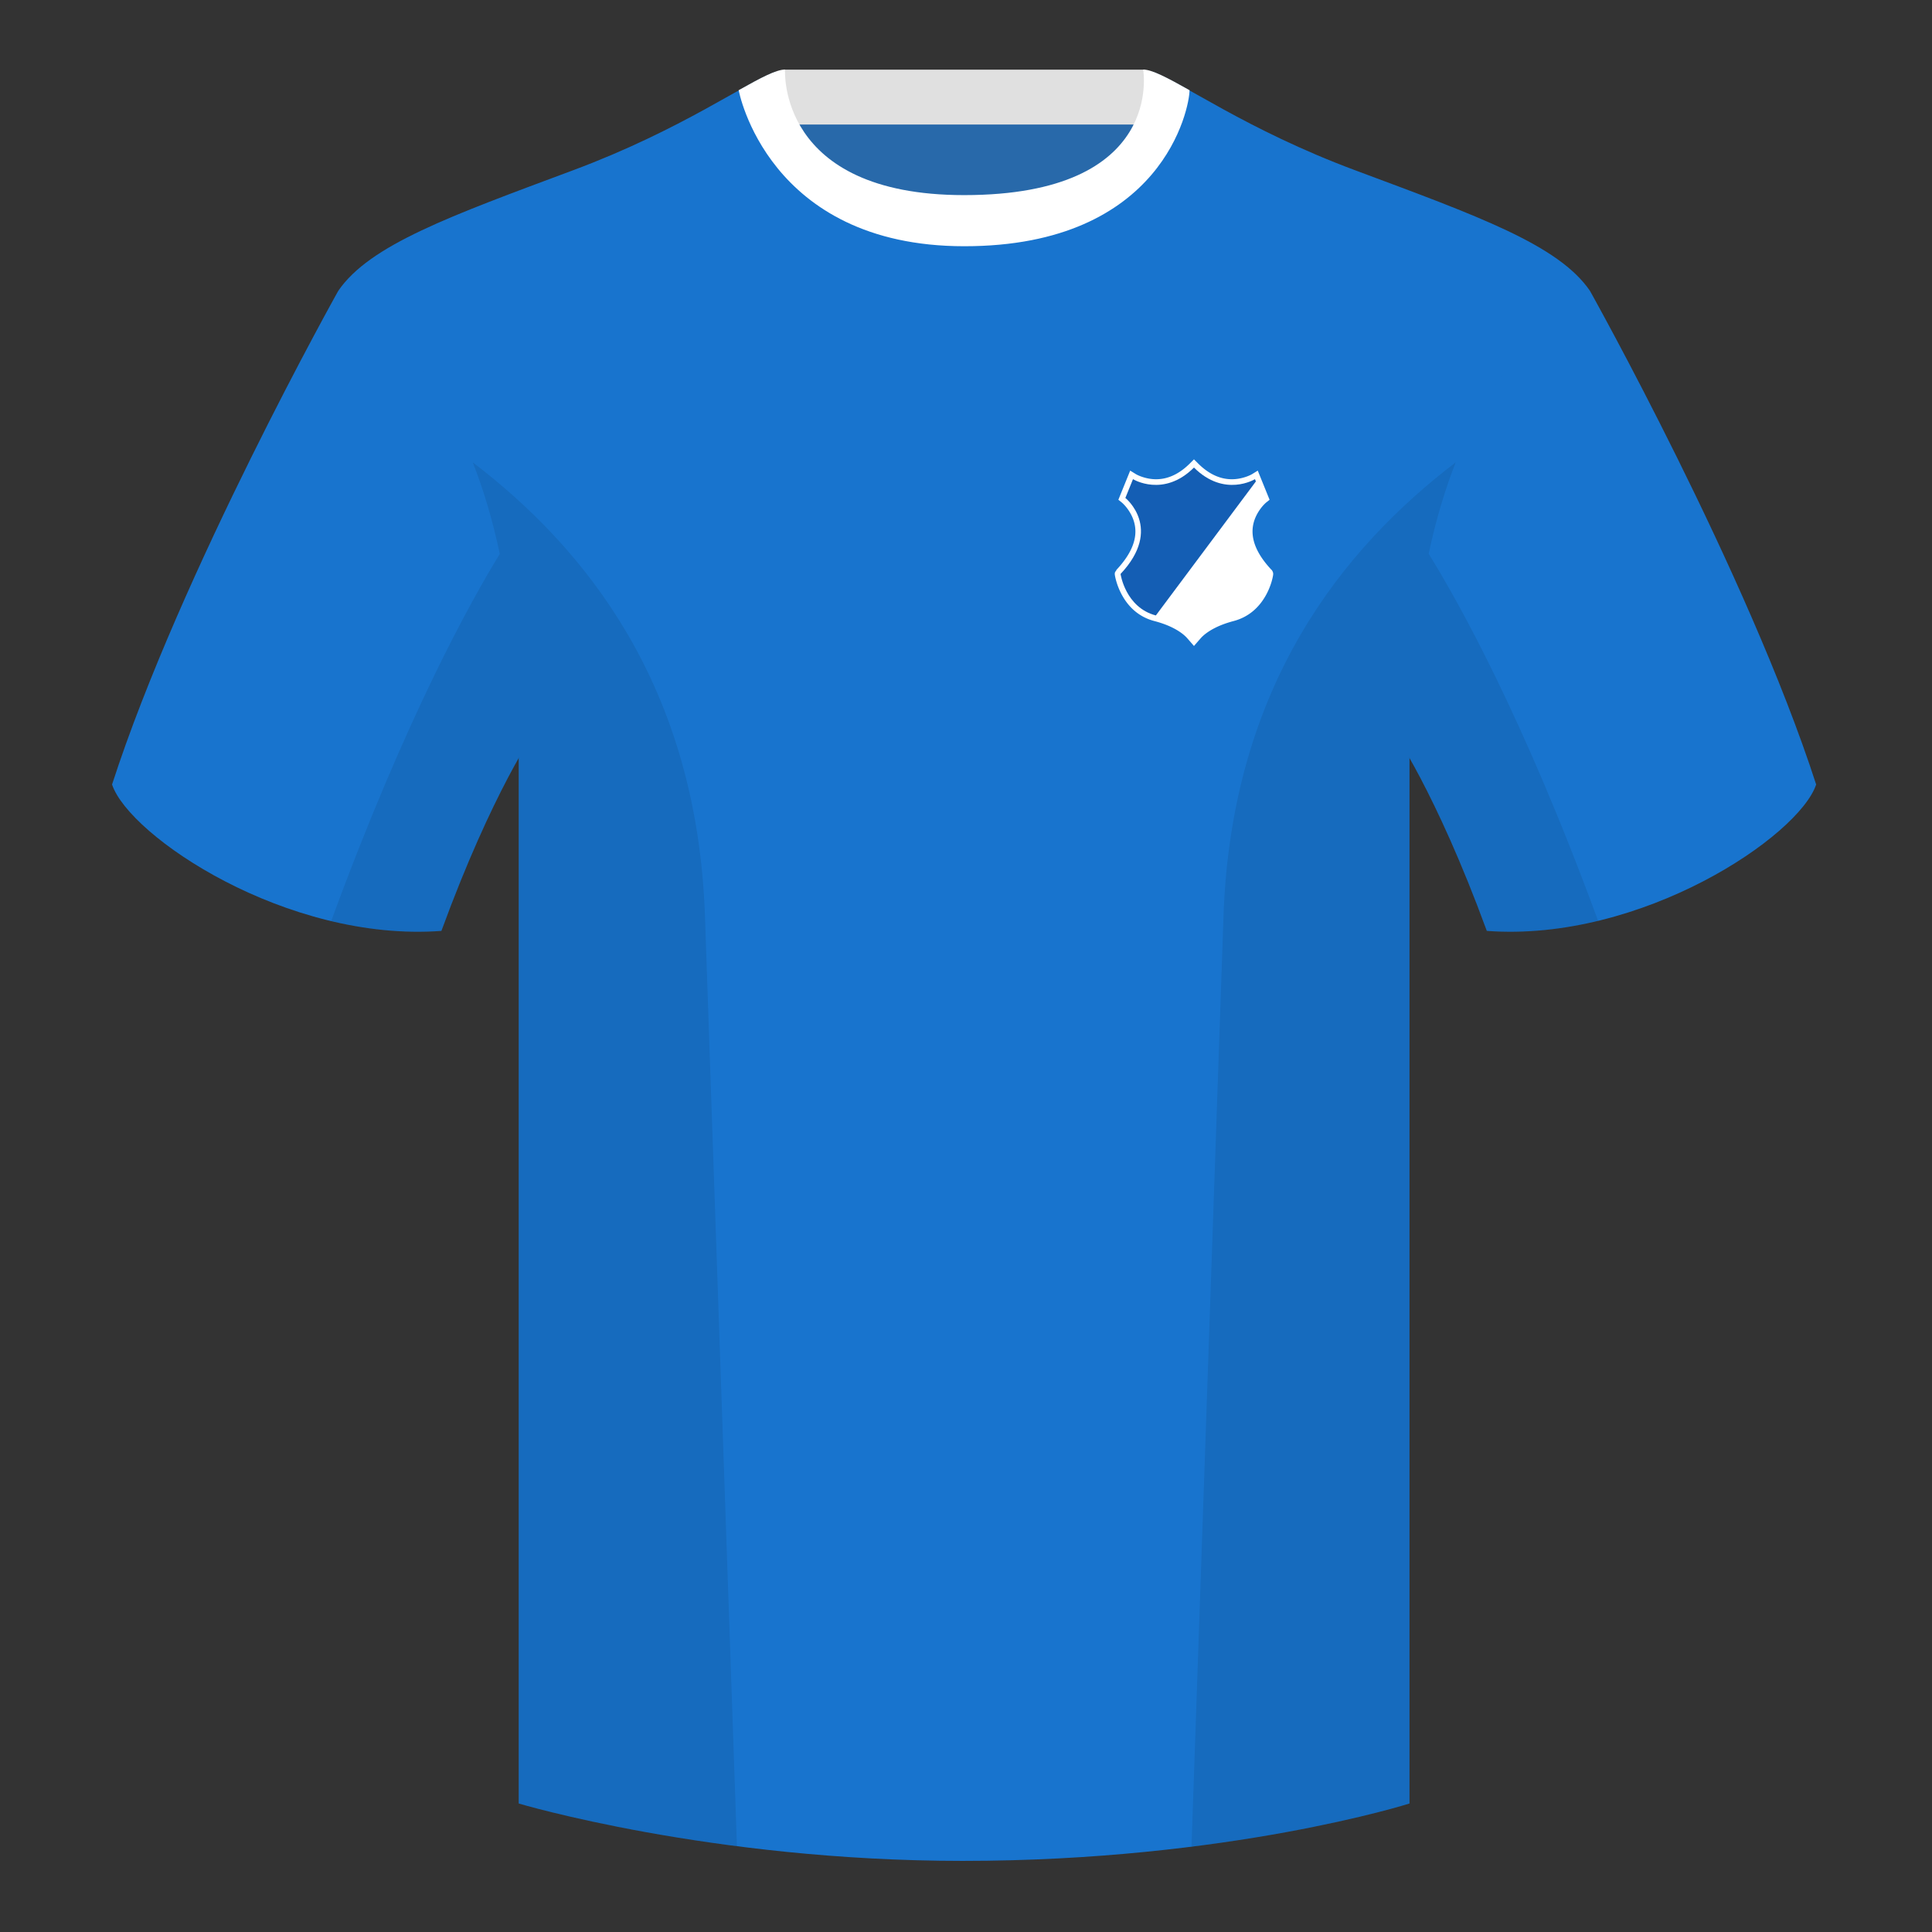
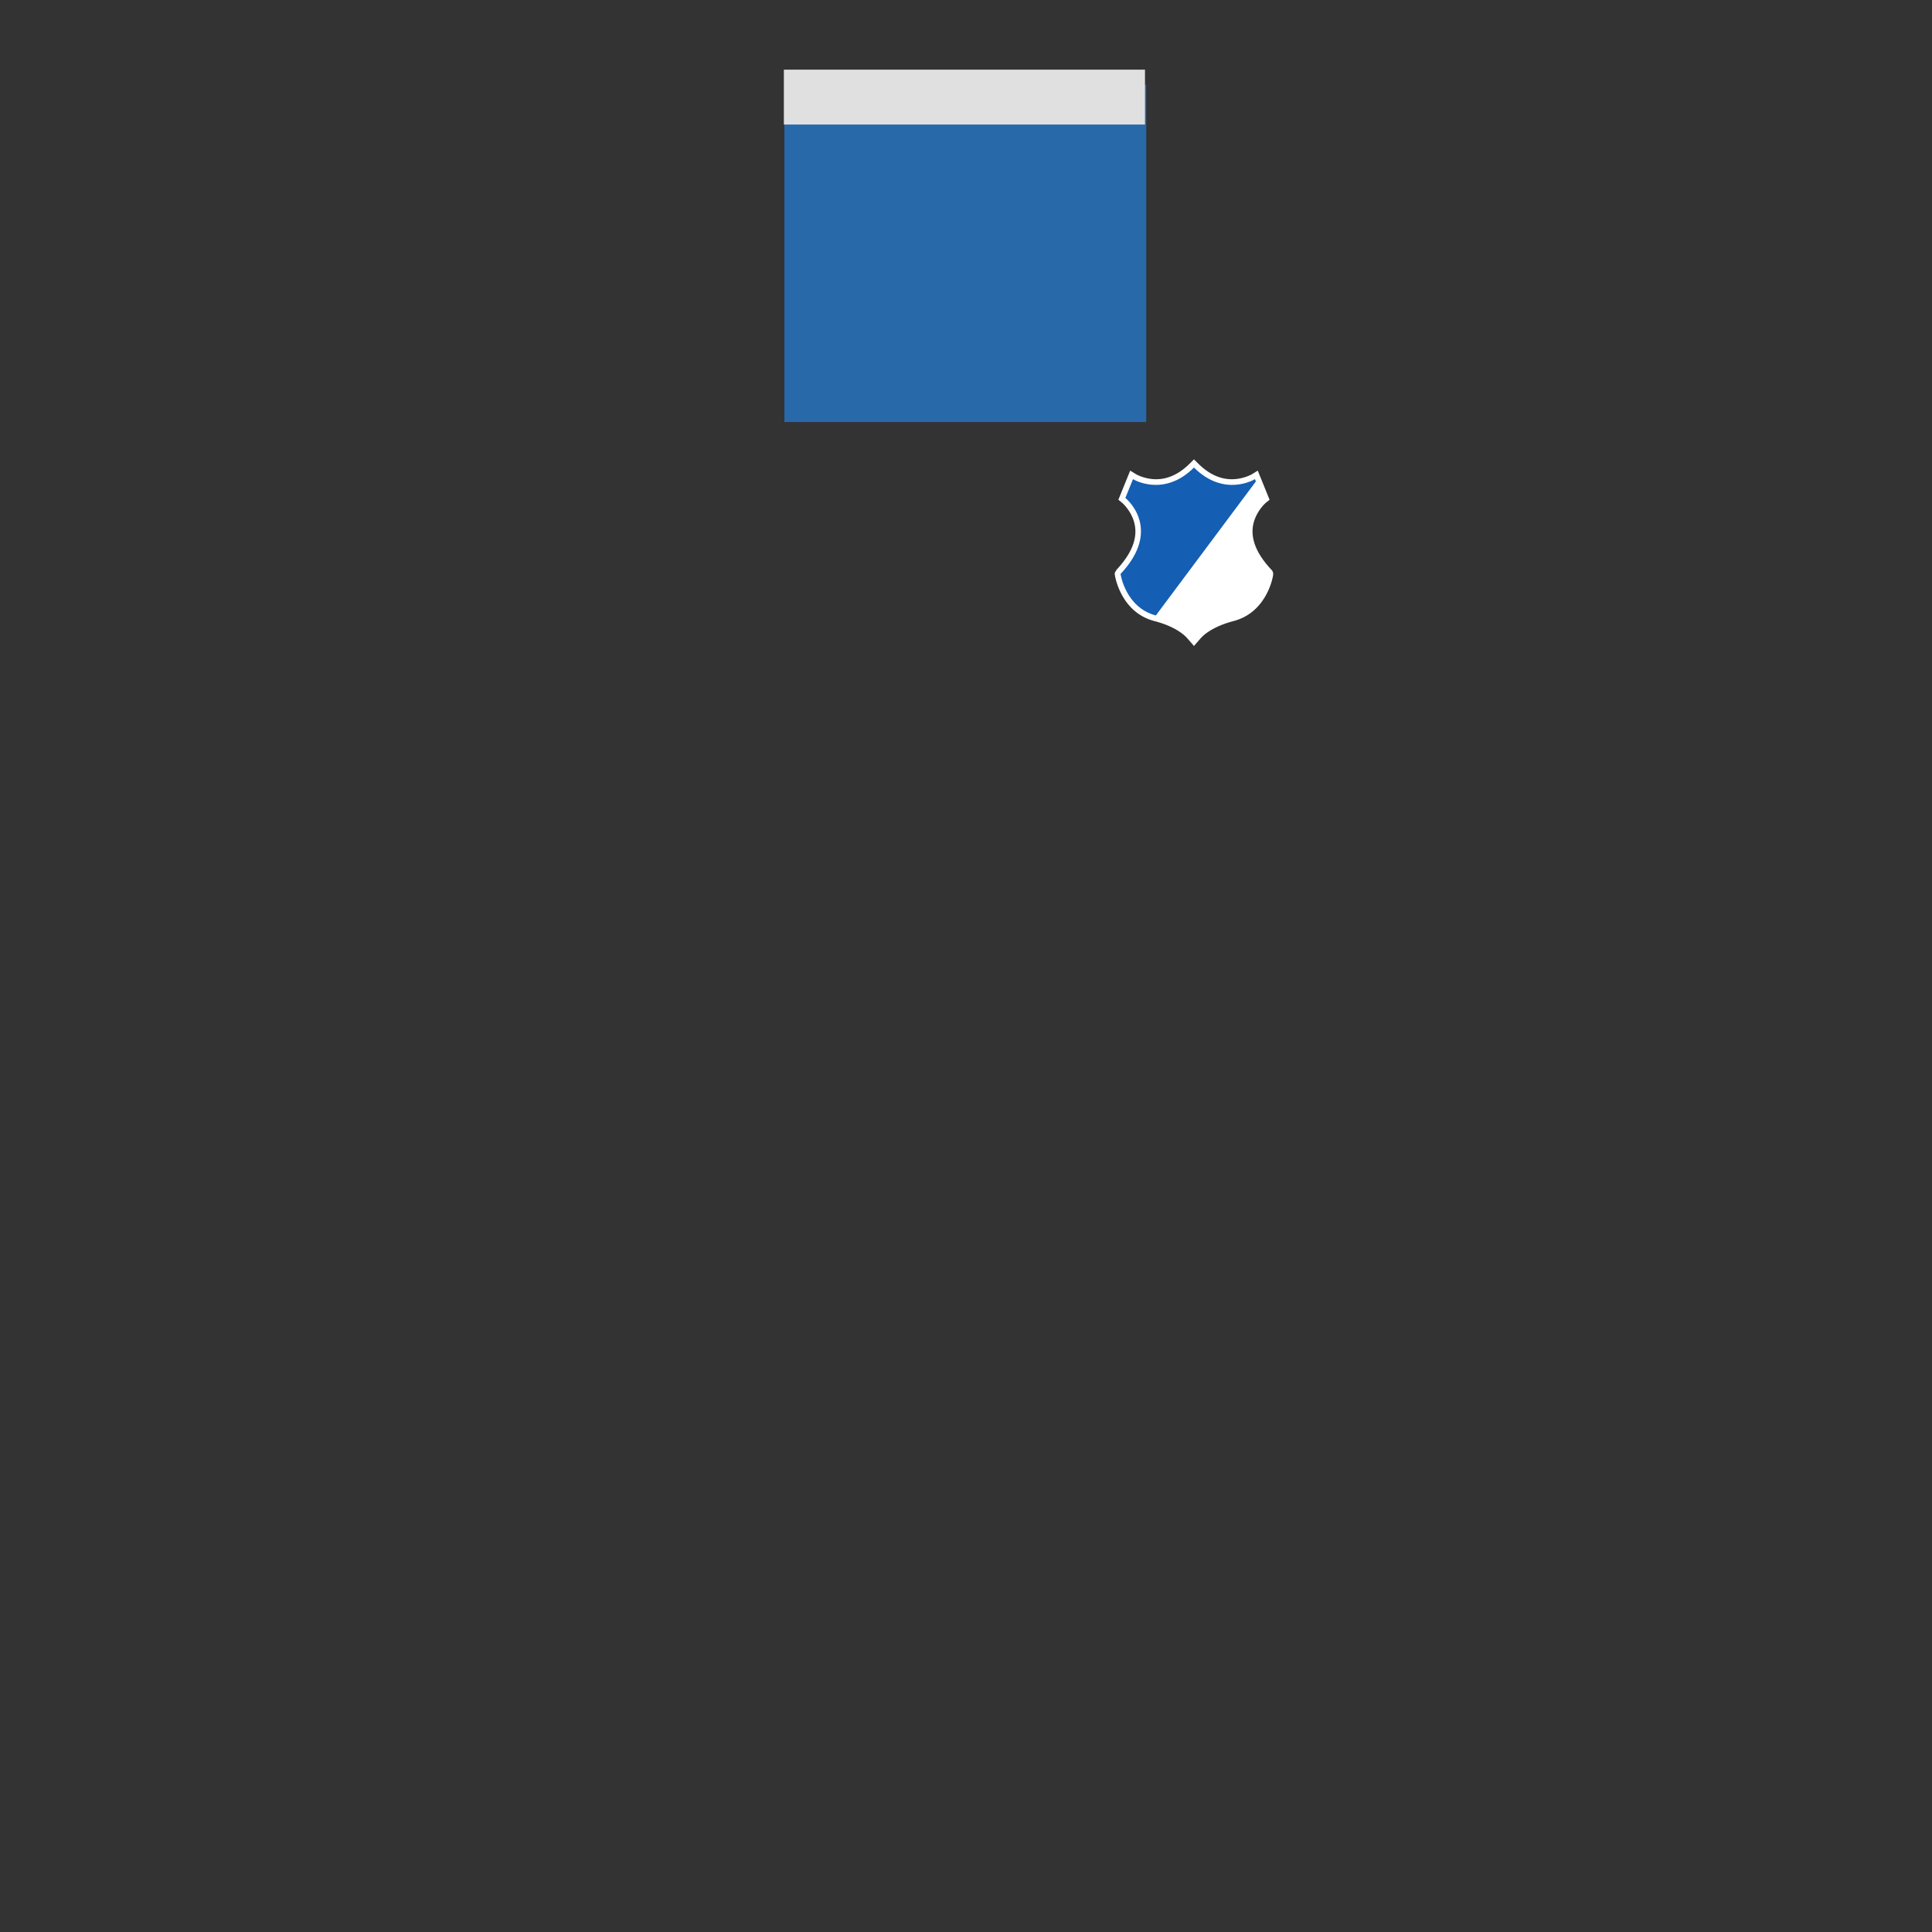
<svg xmlns="http://www.w3.org/2000/svg" height="500" viewBox="0 0 500 500" width="500">
  <rect x="0" y="0" width="500" height="500" fill="#333333" stroke="none" />
  <g fill="none" fill-rule="evenodd">
    <path d="M0 0h500v500H0z" />
    <path d="M203.003 109.223h93.643V21.928h-93.643z" fill="#2869aa" />
    <path d="M202.864 32.228h93.458v-14.2h-93.458z" fill="#e0e0e0" />
    <g fill="#1874ce">
-       <path d="M87.548 75.258S46.785 148.058 29 203.029c4.445 13.376 45.208 40.86 85.232 37.886 13.34-36.4 24.46-52 24.46-52s2.963-95.085-51.144-113.655M411.473 75.258s40.762 72.8 58.547 127.77c-4.445 13.376-45.208 40.86-85.232 37.886-13.34-36.4-24.46-52-24.46-52s-2.963-95.085 51.145-113.655" />
-       <path d="M249.511 57.703c-50.082 0-47.798-39.47-48.742-39.14-7.516 2.618-24.133 14.936-52.439 25.495-31.873 11.885-52.626 19.315-60.782 31.2 11.114 8.915 46.694 28.97 46.694 120.345v271.14s49.658 14.855 114.885 14.855c68.929 0 115.648-14.855 115.648-14.855v-271.14c0-91.375 35.58-111.43 46.7-120.345-8.157-11.885-28.91-19.315-60.783-31.2-28.36-10.577-44.982-22.92-52.478-25.511-.927-.318 4.177 39.156-48.703 39.156z" />
-     </g>
-     <path d="M307.852 23.345C302.08 20.105 298.124 18 295.844 18c0 0 5.881 32.495-46.335 32.495-48.52 0-46.336-32.495-46.336-32.495-2.28 0-6.235 2.105-12.002 5.345 0 0 7.368 40.38 58.402 40.38 51.479 0 58.279-35.895 58.279-40.38z" fill="#fff" />
+       </g>
    <g fill-rule="nonzero">
      <path d="M288.945 147.544l-.037-.035c5.774-6.135 6.016-11.252 3.115-15.51a10.965 10.965 0 0 0-1.22-1.494 6.357 6.357 0 0 0-.495-.465l-.876-.698 3.06-7.545 1.51.93c.038.024.144.083.312.166.3.15.651.3 1.049.442 3.993 1.428 8.347.82 12.576-3.396l1.06-1.057 1.06 1.056c4.23 4.217 8.583 4.825 12.577 3.397a9.759 9.759 0 0 0 1.049-.442c.168-.083.274-.142.311-.165l1.51-.931 3.06 7.545-.875.698c-.08.064-.256.221-.495.465-.413.423-.83.923-1.22 1.494-2.885 4.235-2.661 9.32 3.023 15.41.139.097.206.215.33.434.12.287.12.287.146.426.024.182.024.182.025.259-.002.104-.002.104-.006.155-.008.085-.008.085-.018.157-.013.1-.034.221-.06.356-.063.331-.155.717-.272 1.133a17.418 17.418 0 0 1-1.415 3.508c-1.81 3.369-4.588 5.864-8.482 6.892-2.074.547-3.822 1.232-5.274 2.02-1.307.709-2.293 1.454-3.005 2.183-.157.16-.813.91-1.969 2.248-1.153-1.337-1.807-2.085-1.961-2.245-.703-.724-1.676-1.464-2.965-2.168-1.46-.798-3.222-1.489-5.318-2.037-3.896-1.02-6.668-3.513-8.474-6.89a17.621 17.621 0 0 1-1.412-3.507 15.13 15.13 0 0 1-.274-1.123 9.346 9.346 0 0 1-.061-.334l-.017-.11-.008-.063c-.003-.024-.003-.024-.006-.076-.003-.04-.003-.04-.003-.139.006-.093.006-.093.015-.161l.062-.265z" fill="#fff" />
      <path d="M299.135 159.278c-7.892-2.065-9.147-10.741-9.135-10.741 11.108-11.802 1.243-19.67 1.243-19.67l1.973-4.862s7.892 4.863 15.783-3.005c7.892 7.868 15.784 3.005 15.784 3.005l.24.59z" fill="#145eb4" />
    </g>
-     <path d="M413.584 238.323c-9.287 2.238-19.064 3.316-28.798 2.592-8.197-22.369-15.557-36.883-20.012-44.748v270.577s-21.102 6.71-55.867 11.11l-.544-.059c1.881-54.795 5.722-166.47 8.277-240.705 2.055-59.755 31.084-95.29 60.099-117.44-2.676 6.78-5.072 14.606-7 23.667 7.354 11.852 24.436 42.069 43.831 94.964l.014.042zM190.717 477.795c-34.248-4.401-56.477-11.05-56.477-11.05V196.171c-4.456 7.867-11.813 22.38-20.01 44.743-9.632.716-19.308-.332-28.51-2.523.005-.033.012-.065.02-.097 19.377-52.848 36.305-83.066 43.61-94.944-1.93-9.075-4.328-16.912-7.007-23.701 29.015 22.15 58.044 57.685 60.1 117.44 2.554 74.235 6.395 185.91 8.276 240.705z" fill="#000" fill-opacity=".08" />
  </g>
</svg>